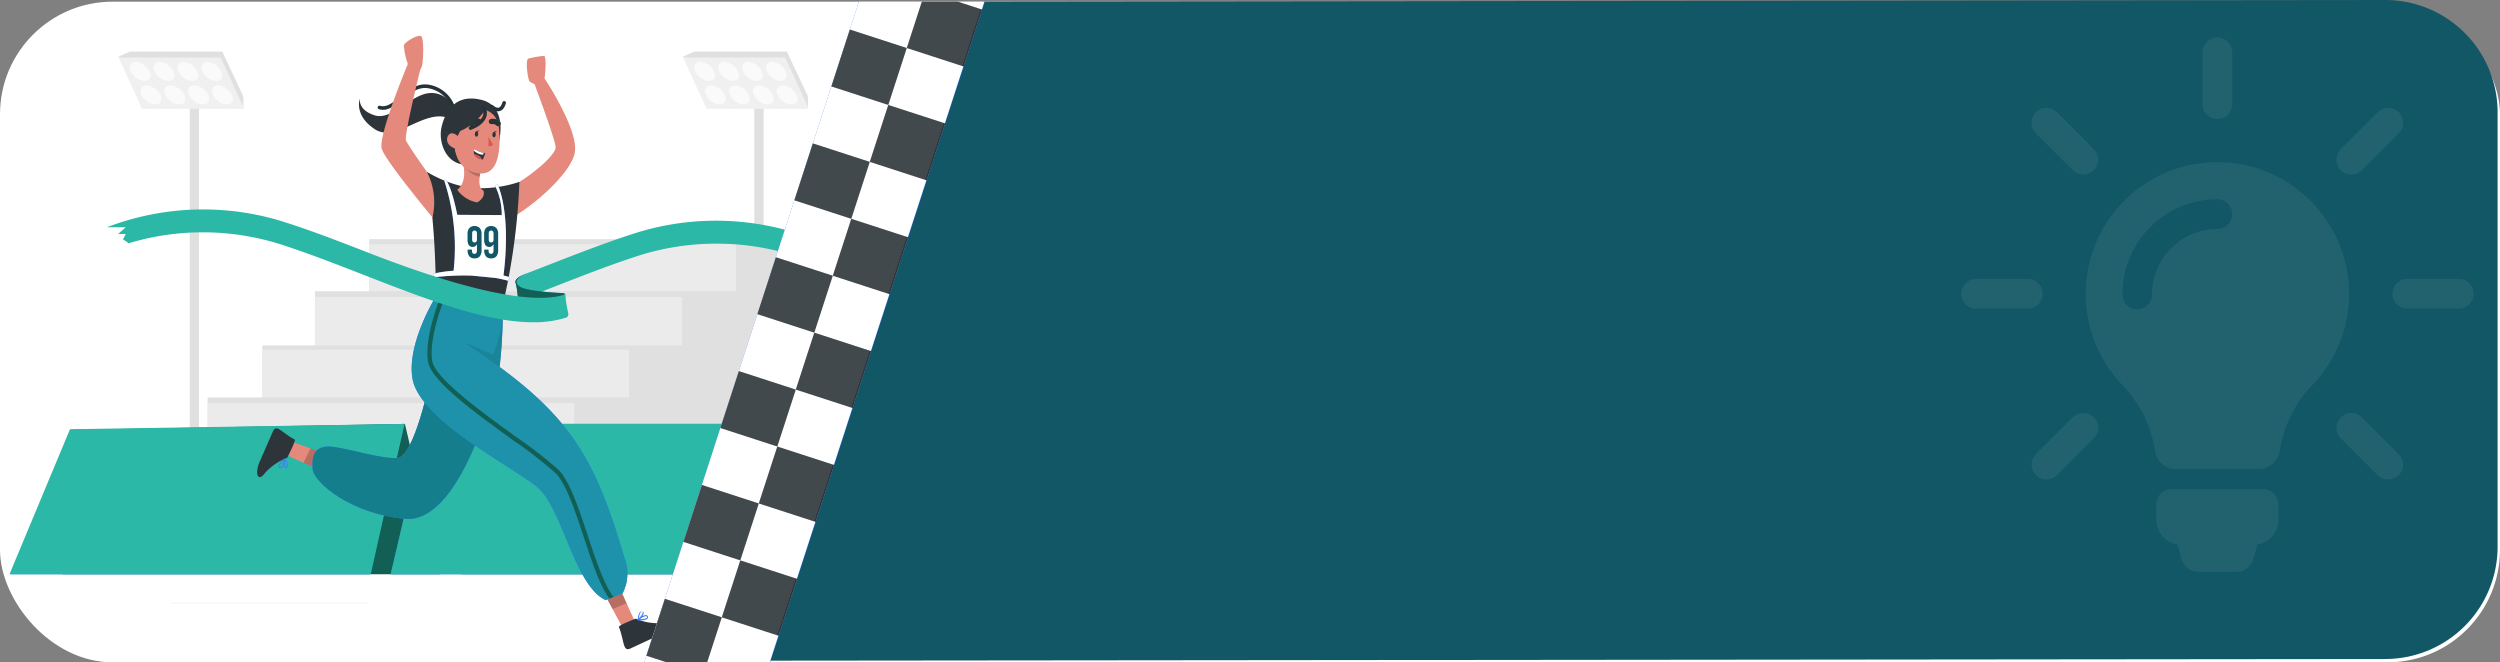
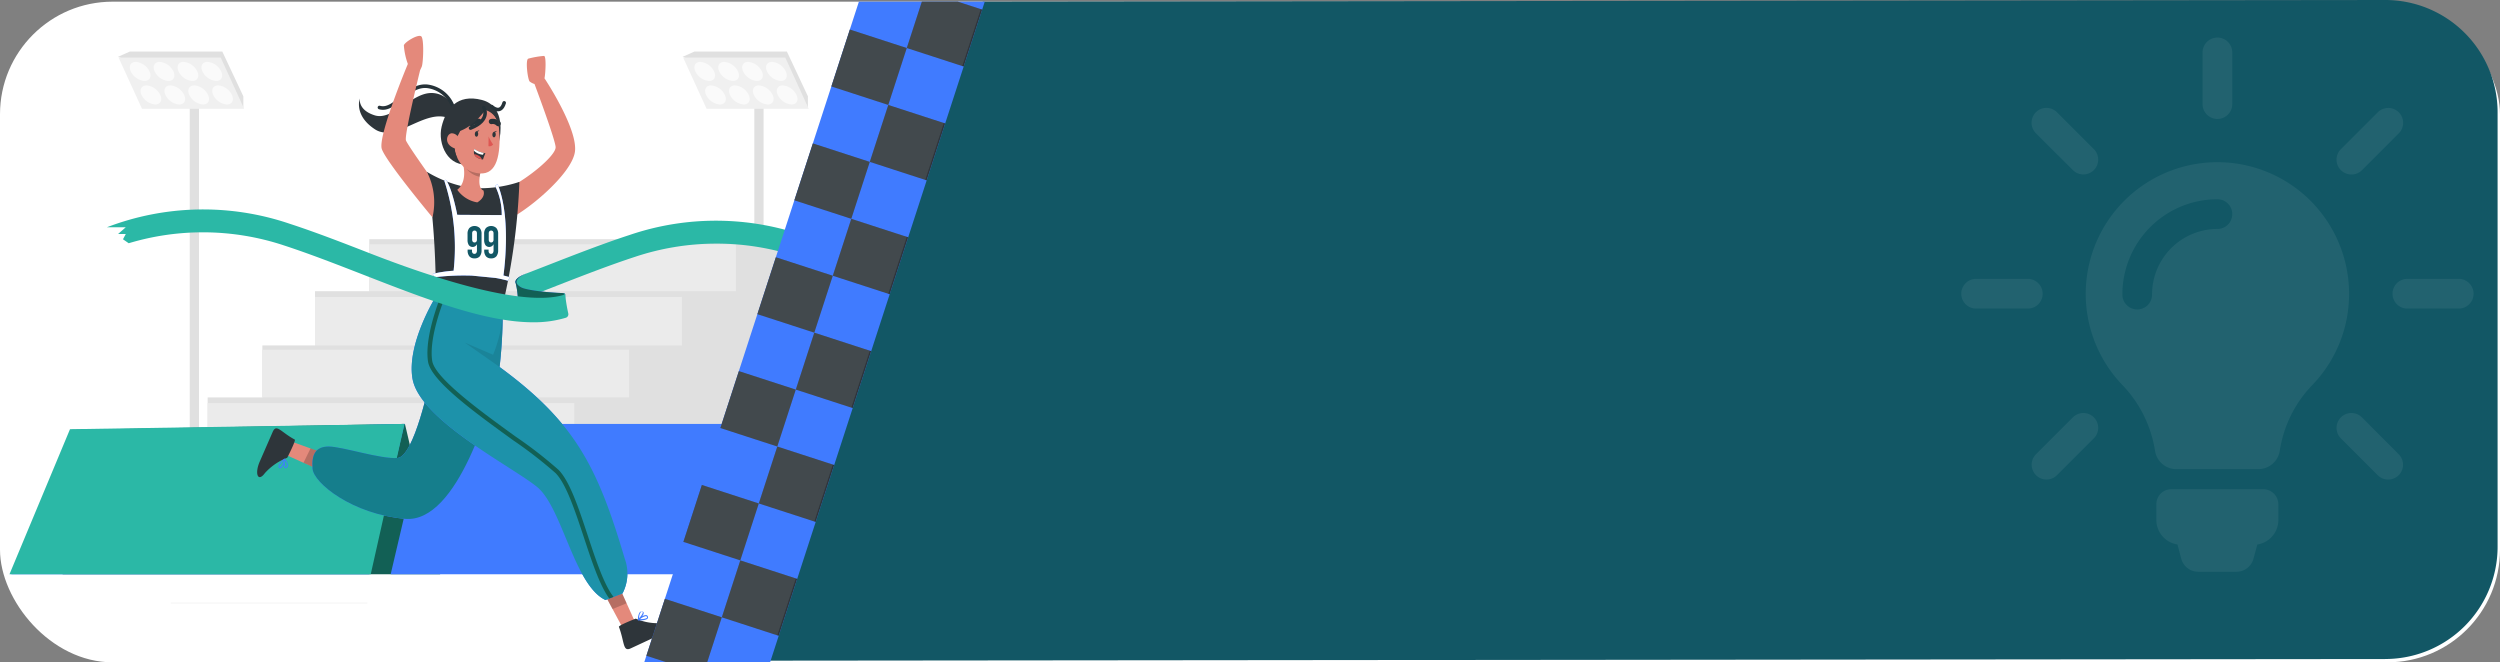
<svg xmlns="http://www.w3.org/2000/svg" width="333" height="88.222" viewBox="0 0 333 88.222">
  <rect x="0" y="0" width="333" height="88.222" fill="#808080" stroke="none" />
  <defs>
    <clipPath id="clip-path">
      <rect id="Rectangle_17532" data-name="Rectangle 17532" width="54.986" height="20.029" fill="none" />
    </clipPath>
    <clipPath id="clip-path-2">
      <rect id="Rectangle_17534" data-name="Rectangle 17534" width="53.565" height="20.029" fill="none" />
    </clipPath>
    <clipPath id="clip-path-5">
      <rect id="Rectangle_17611" data-name="Rectangle 17611" width="3.17" height="3.078" fill="none" />
    </clipPath>
    <clipPath id="clip-path-6">
      <rect id="Rectangle_17612" data-name="Rectangle 17612" width="24.935" height="20.245" fill="none" />
    </clipPath>
    <clipPath id="clip-path-7">
      <rect id="Rectangle_17613" data-name="Rectangle 17613" width="3.055" height="3.482" fill="none" />
    </clipPath>
    <clipPath id="clip-path-8">
      <rect id="Rectangle_17614" data-name="Rectangle 17614" width="28.702" height="40.403" fill="none" />
    </clipPath>
    <clipPath id="clip-path-9">
      <rect id="Rectangle_17615" data-name="Rectangle 17615" width="5.095" height="7.494" fill="none" />
    </clipPath>
    <clipPath id="clip-path-10">
      <rect id="Rectangle_17616" data-name="Rectangle 17616" width="2.545" height="2.051" fill="none" />
    </clipPath>
    <clipPath id="clip-path-11">
      <rect id="Rectangle_17617" data-name="Rectangle 17617" width="10.274" height="13.454" fill="none" />
    </clipPath>
    <clipPath id="clip-path-12">
      <rect id="Rectangle_17619" data-name="Rectangle 17619" width="6.621" height="5.261" fill="none" />
    </clipPath>
    <clipPath id="clip-path-13">
      <rect id="Rectangle_17620" data-name="Rectangle 17620" width="61.469" height="15.006" fill="none" />
    </clipPath>
    <clipPath id="clip-path-14">
      <rect id="Rectangle_17693" data-name="Rectangle 17693" width="333" height="88" rx="15" transform="translate(1 4.523)" fill="#fff" />
    </clipPath>
    <clipPath id="clip-path-15">
      <rect id="Rectangle_17685" data-name="Rectangle 17685" width="111.63" height="15.945" transform="translate(0 0)" fill="none" />
    </clipPath>
    <clipPath id="clip-path-16">
-       <rect id="Rectangle_17626" data-name="Rectangle 17626" width="111.63" height="15.947" transform="translate(0 0)" fill="none" />
-     </clipPath>
+       </clipPath>
    <clipPath id="clip-path-18">
      <rect id="Rectangle_17684" data-name="Rectangle 17684" width="111.63" height="15.894" transform="translate(0 0)" fill="none" />
    </clipPath>
    <clipPath id="clip-path-19">
      <rect id="Rectangle_17683" data-name="Rectangle 17683" width="111.63" height="15.748" transform="translate(0 0)" fill="none" />
    </clipPath>
  </defs>
  <g id="Group_8897" data-name="Group 8897" transform="translate(-21 -321.778)">
    <g id="Group_8890" data-name="Group 8890" transform="translate(20 317.477)">
      <g id="Group_8745" data-name="Group 8745">
        <rect id="Rectangle_17692" data-name="Rectangle 17692" width="333" height="88" rx="15" transform="translate(1 4.523)" fill="#fff" />
        <g id="Group_8889" data-name="Group 8889" transform="translate(1)">
          <g id="Group_8902" data-name="Group 8902">
            <rect id="Rectangle_17523" data-name="Rectangle 17523" width="26.188" height="0.075" transform="translate(22.754 84.584)" fill="#ebebeb" />
            <g id="Group_8796" data-name="Group 8796" transform="translate(-14 -13.831)">
              <g id="Group_8903" data-name="Group 8903">
                <path id="Path_13976" data-name="Path 13976" d="M375.306,83.743l1.573-.7H389.2l2.8,5.96v1.567Z" transform="translate(-270.385 -58.043)" fill="#e0e0e0" />
                <rect id="Rectangle_17524" data-name="Rectangle 17524" width="1.229" height="49.47" transform="translate(114.478 30.231)" fill="#e0e0e0" />
                <path id="Path_13977" data-name="Path 13977" d="M392.3,92.514H378.694l-3.123-6.829h13.605Z" transform="translate(-270.576 -59.887)" fill="#f0f0f0" />
                <path id="Path_13978" data-name="Path 13978" d="M383.558,88.875c.321.7.022,1.271-.667,1.271a2.248,2.248,0,0,1-1.829-1.271c-.321-.7-.022-1.271.667-1.271a2.247,2.247,0,0,1,1.829,1.271" transform="translate(-274.439 -61.228)" fill="#fafafa" />
                <path id="Path_13979" data-name="Path 13979" d="M394.938,88.875c.321.7.022,1.271-.667,1.271a2.247,2.247,0,0,1-1.829-1.271c-.321-.7-.022-1.271.667-1.271a2.247,2.247,0,0,1,1.829,1.271" transform="translate(-282.637 -61.228)" fill="#fafafa" />
                <path id="Path_13980" data-name="Path 13980" d="M406.318,88.875c.321.7.022,1.271-.667,1.271a2.248,2.248,0,0,1-1.829-1.271c-.321-.7-.022-1.271.667-1.271a2.247,2.247,0,0,1,1.829,1.271" transform="translate(-290.836 -61.228)" fill="#fafafa" />
                <path id="Path_13981" data-name="Path 13981" d="M417.7,88.875c.321.7.022,1.271-.667,1.271a2.247,2.247,0,0,1-1.829-1.271c-.321-.7-.022-1.271.667-1.271a2.247,2.247,0,0,1,1.829,1.271" transform="translate(-299.034 -61.228)" fill="#fafafa" />
                <path id="Path_13982" data-name="Path 13982" d="M388.681,99.278c.321.7.022,1.271-.667,1.271a2.247,2.247,0,0,1-1.829-1.271c-.321-.7-.022-1.271.667-1.271a2.247,2.247,0,0,1,1.829,1.271" transform="translate(-278.13 -68.499)" fill="#fafafa" />
                <path id="Path_13983" data-name="Path 13983" d="M400.061,99.278c.321.7.022,1.271-.667,1.271a2.247,2.247,0,0,1-1.829-1.271c-.321-.7-.022-1.271.667-1.271a2.247,2.247,0,0,1,1.829,1.271" transform="translate(-286.328 -68.499)" fill="#fafafa" />
                <path id="Path_13984" data-name="Path 13984" d="M411.442,99.278c.321.7.022,1.271-.667,1.271a2.247,2.247,0,0,1-1.829-1.271c-.321-.7-.022-1.271.667-1.271a2.247,2.247,0,0,1,1.829,1.271" transform="translate(-294.527 -68.499)" fill="#fafafa" />
                <path id="Path_13985" data-name="Path 13985" d="M422.821,99.278c.321.7.022,1.271-.667,1.271a2.247,2.247,0,0,1-1.829-1.271c-.321-.7-.022-1.271.667-1.271a2.247,2.247,0,0,1,1.829,1.271" transform="translate(-302.725 -68.499)" fill="#fafafa" />
                <path id="Path_13986" data-name="Path 13986" d="M106.306,83.743l1.573-.7H120.2l2.8,5.96v1.567Z" transform="translate(-76.587 -58.043)" fill="#e0e0e0" />
                <rect id="Rectangle_17525" data-name="Rectangle 17525" width="1.229" height="49.47" transform="translate(39.276 30.231)" fill="#e0e0e0" />
                <path id="Path_13987" data-name="Path 13987" d="M123.3,92.514H109.694l-3.123-6.829h13.605Z" transform="translate(-76.778 -59.887)" fill="#f0f0f0" />
                <path id="Path_13988" data-name="Path 13988" d="M114.558,88.875c.321.7.022,1.271-.667,1.271a2.247,2.247,0,0,1-1.829-1.271c-.321-.7-.022-1.271.667-1.271a2.247,2.247,0,0,1,1.829,1.271" transform="translate(-80.641 -61.228)" fill="#fafafa" />
                <path id="Path_13989" data-name="Path 13989" d="M125.939,88.875c.321.7.022,1.271-.667,1.271a2.247,2.247,0,0,1-1.829-1.271c-.321-.7-.022-1.271.667-1.271a2.247,2.247,0,0,1,1.829,1.271" transform="translate(-88.84 -61.228)" fill="#fafafa" />
                <path id="Path_13990" data-name="Path 13990" d="M137.318,88.875c.321.7.022,1.271-.667,1.271a2.247,2.247,0,0,1-1.829-1.271c-.321-.7-.022-1.271.667-1.271a2.247,2.247,0,0,1,1.829,1.271" transform="translate(-97.037 -61.228)" fill="#fafafa" />
                <path id="Path_13991" data-name="Path 13991" d="M148.7,88.875c.321.7.022,1.271-.667,1.271a2.247,2.247,0,0,1-1.829-1.271c-.321-.7-.022-1.271.667-1.271a2.247,2.247,0,0,1,1.829,1.271" transform="translate(-105.236 -61.228)" fill="#fafafa" />
                <path id="Path_13992" data-name="Path 13992" d="M119.681,99.278c.321.7.022,1.271-.667,1.271a2.247,2.247,0,0,1-1.829-1.271c-.321-.7-.022-1.271.667-1.271a2.247,2.247,0,0,1,1.829,1.271" transform="translate(-84.332 -68.499)" fill="#fafafa" />
                <path id="Path_13993" data-name="Path 13993" d="M131.061,99.278c.321.7.022,1.271-.667,1.271a2.247,2.247,0,0,1-1.829-1.271c-.321-.7-.022-1.271.667-1.271a2.247,2.247,0,0,1,1.829,1.271" transform="translate(-92.53 -68.499)" fill="#fafafa" />
                <path id="Path_13994" data-name="Path 13994" d="M142.441,99.278c.321.7.022,1.271-.667,1.271a2.248,2.248,0,0,1-1.829-1.271c-.321-.7-.022-1.271.667-1.271a2.247,2.247,0,0,1,1.829,1.271" transform="translate(-100.729 -68.499)" fill="#fafafa" />
                <path id="Path_13995" data-name="Path 13995" d="M153.822,99.278c.321.7.022,1.271-.667,1.271a2.247,2.247,0,0,1-1.829-1.271c-.321-.7-.022-1.271.667-1.271a2.247,2.247,0,0,1,1.829,1.271" transform="translate(-108.928 -68.499)" fill="#fafafa" />
                <path id="Path_13996" data-name="Path 13996" d="M227.482,166.051H170.545v6.925h-7.227V180.2h-7.012v6.925h-7.288v22.882h78.464Z" transform="translate(-107.359 -116.056)" fill="#e0e0e0" />
                <rect id="Rectangle_17526" data-name="Rectangle 17526" width="48.83" height="6.254" transform="translate(63.186 50.666)" fill="#ebebeb" />
                <rect id="Rectangle_17527" data-name="Rectangle 17527" width="48.872" height="6.457" transform="translate(55.959 57.689)" fill="#ebebeb" />
                <rect id="Rectangle_17528" data-name="Rectangle 17528" width="48.849" height="6.358" transform="translate(48.948 64.712)" fill="#ebebeb" />
                <rect id="Rectangle_17529" data-name="Rectangle 17529" width="48.83" height="6.254" transform="translate(41.66 71.823)" fill="#ebebeb" />
              </g>
            </g>
            <g id="Group_8803" data-name="Group 8803" transform="translate(-14 -17.831)">
              <g id="Group_8904" data-name="Group 8904">
                <g id="Group_8801" data-name="Group 8801" transform="translate(17.645 78.597)" style="isolation: isolate">
                  <g id="Group_8800" data-name="Group 8800">
                    <g id="Group_8799" data-name="Group 8799" clip-path="url(#clip-path)">
                      <path id="Path_13998" data-name="Path 13998" d="M118.1,281.077H67.812l1.112-19.237,44.482-.792Z" transform="translate(-63.115 -261.048)" fill="#126055" />
                    </g>
                  </g>
                </g>
              </g>
            </g>
            <path id="Path_13999" data-name="Path 13999" d="M101.091,261.048l-44.6,1.146-7.765,18.883h47.67Z" transform="translate(-47.216 -200.282)" fill="#407bff" />
            <g id="Group_8811" data-name="Group 8811" transform="translate(-14 -17.831)">
              <g id="Group_8905" data-name="Group 8905">
                <g id="Group_8806" data-name="Group 8806" transform="translate(14.31 78.597)" style="isolation: isolate">
                  <g id="Group_8805" data-name="Group 8805">
                    <g id="Group_8804" data-name="Group 8804" clip-path="url(#clip-path-2)">
                      <path id="Path_14000" data-name="Path 14000" d="M98.713,261.048l-44.552.705L46.1,281.076H94.22Z" transform="translate(-45.148 -261.048)" fill="#2bb8a6" />
                    </g>
                  </g>
                </g>
                <g id="Group_8809" data-name="Group 8809" transform="translate(70.795 78.597)" style="isolation: isolate">
                  <g id="Group_8808" data-name="Group 8808">
                    <g id="Group_8807" data-name="Group 8807" clip-path="url(#clip-path)">
-                       <path id="Path_14001" data-name="Path 14001" d="M308.221,281.077h-50.29l-4.7-20.029h50.29Z" transform="translate(-253.235 -261.048)" fill="#126055" />
-                     </g>
+                       </g>
                  </g>
                </g>
              </g>
            </g>
            <path id="Path_14002" data-name="Path 14002" d="M291.211,261.048h-50.29l-4.7,20.029h50.29Z" transform="translate(-184.185 -200.282)" fill="#407bff" />
            <g id="Group_8816" data-name="Group 8816" transform="translate(-14 -17.831)">
              <g id="Group_8906" data-name="Group 8906">
                <g id="Group_8814" data-name="Group 8814" transform="translate(66.039 78.597)" style="isolation: isolate">
                  <g id="Group_8813" data-name="Group 8813">
                    <g id="Group_8812" data-name="Group 8812" clip-path="url(#clip-path)">
-                       <path id="Path_14003" data-name="Path 14003" d="M291.211,261.048h-50.29l-4.7,20.029h50.29Z" transform="translate(-236.224 -261.048)" fill="#2bb8a6" />
-                     </g>
+                       </g>
                  </g>
                </g>
              </g>
            </g>
            <g id="Group_8865" data-name="Group 8865" transform="translate(-14 -17.831)">
              <g id="Group_8901" data-name="Group 8901">
                <path id="Path_14006" data-name="Path 14006" d="M233.648,116.585a3.128,3.128,0,0,0-3.22-1.913c-2.516.25-4.939,3.663-7.222,2.961s-2-2.249-2-2.249-.839,2.227,2,4.095,6.7-2.849,9.921-1.444Z" transform="translate(-159.279 -80.134)" fill="#2e353a" />
                <path id="Path_14007" data-name="Path 14007" d="M240.7,114.478a4.2,4.2,0,0,0-3.5-2.829c-2.691-.226-4.263,3.437-6.325,2.829" transform="translate(-166.331 -78.027)" fill="none" stroke="#263238" stroke-linecap="round" stroke-linejoin="round" stroke-width="0.48" />
                <path id="Path_14008" data-name="Path 14008" d="M267.912,122.383s.956-4.252-2.358-5.11-4.805,1.234-5.364,3.55.851,5.538,3.85,5.006,3.751-2.438,3.871-3.446" transform="translate(-187.365 -81.827)" fill="#2e353a" />
                <path id="Path_14009" data-name="Path 14009" d="M288.639,115.829c2.724-1.365,6.3-4.351,6.235-5.439s-2.813-8.4-2.813-8.4a2.068,2.068,0,0,1-.631-.323c-.27-.218-.607-2.908-.2-3.054a11.433,11.433,0,0,1,2.093-.364c.337,0,.2,2.4.067,2.981,0,0,4.357,6.539,4.069,9.668s-7.04,8.572-9.4,9.341.585-4.41.585-4.41" transform="translate(-206.865 -68.668)" fill="#e4897b" />
                <path id="Path_14010" data-name="Path 14010" d="M186.8,270.838l.772-1.769,2.415.868,2.214.8-.6,2.261-2.542-1.142Z" transform="translate(-134.582 -188.057)" fill="#e4897b" />
                <path id="Path_14011" data-name="Path 14011" d="M177.621,264.516c.179.1-1.009,2.421-1.009,2.421a7.677,7.677,0,0,0-2.974,2.043c-.938,1.274-1.387.07-.688-1.531l1.728-3.96c.5-1.137,1.086.029,2.943,1.027" transform="translate(-124.355 -183.83)" fill="#2e353a" />
                <path id="Path_14012" data-name="Path 14012" d="M183.027,277.67a.233.233,0,0,1-.049-.005.242.242,0,0,1-.212-.178c-.078-.333.615-.966.755-1.089a.063.063,0,0,1,.027-.014h0s.008,0,.013,0a.076.076,0,0,1,.038.013h0s0,0,0,0h0l0,0h0a1.566,1.566,0,0,1,.434.873.417.417,0,0,1-.143.306c-.1.085-.181.106-.256.063-.114-.066-.157-.3-.168-.54a1.1,1.1,0,0,1-.289.51.261.261,0,0,1-.157.057m.435-1.034c-.293.283-.607.661-.57.817,0,.014.013.055.111.076a.132.132,0,0,0,.108-.029,1.8,1.8,0,0,0,.352-.863m.15-.021c-.03.419-.006.849.091.906.03.018.083-.023.112-.048a.277.277,0,0,0,.1-.2,1.2,1.2,0,0,0-.3-.654" transform="translate(-131.667 -193.169)" fill="#407bff" />
                <g id="Group_8845" data-name="Group 8845" transform="translate(54.432 81.856)" opacity="0.2" style="isolation: isolate">
                  <g id="Group_8844" data-name="Group 8844">
                    <g id="Group_8843" data-name="Group 8843" clip-path="url(#clip-path-5)">
                      <path id="Path_14013" data-name="Path 14013" d="M194.7,273.79l.934-1.916,2.236.811-.588,2.267Z" transform="translate(-194.704 -271.874)" />
                    </g>
                  </g>
                </g>
                <path id="Path_14014" data-name="Path 14014" d="M223.861,235.868c-1.012,4.721-5.537,20.832-12.57,20.228s-12.2-4.774-12.345-6.678.4-2.95,2.159-2.954,6.907,1.7,9.153,1.524,4.342-10.438,4.342-10.438Z" transform="translate(-143.313 -164.853)" fill="#407bff" />
                <g id="Group_8848" data-name="Group 8848" transform="translate(55.612 71.015)" style="isolation: isolate">
                  <g id="Group_8847" data-name="Group 8847">
                    <g id="Group_8846" data-name="Group 8846" clip-path="url(#clip-path-6)">
                      <path id="Path_14015" data-name="Path 14015" d="M223.861,235.868c-1.012,4.721-5.537,20.832-12.57,20.228s-12.2-4.774-12.345-6.678.4-2.95,2.159-2.954,6.907,1.7,9.153,1.524,4.342-10.438,4.342-10.438Z" transform="translate(-198.925 -235.868)" fill="#157e8c" />
                    </g>
                  </g>
                </g>
                <path id="Path_14016" data-name="Path 14016" d="M341.771,336.388l-1.666.776-1.276-2.372-1.168-2.178,1.839-1.267,1.2,2.668Z" transform="translate(-243.263 -231.585)" fill="#e4897b" />
                <path id="Path_14017" data-name="Path 14017" d="M344.957,348.294c-.075-.2,2.244-1.1,2.244-1.1a7.267,7.267,0,0,0,3.485.589c1.486-.286,1.082.937-.425,1.639l-3.729,1.736c-1.071.5-.8-.8-1.575-2.868" transform="translate(-248.519 -242.663)" fill="#2e353a" />
                <path id="Path_14018" data-name="Path 14018" d="M354.247,345.2a1.5,1.5,0,0,0-.169.026h-.038a.2.2,0,0,1-.058-.034v-.022a.028.028,0,0,0-.006-.02s.006-.011.006-.016h0c0-.009.013-.019.013-.029a1.661,1.661,0,0,1,.221-.963.365.365,0,0,1,.3-.127c.124,0,.2.05.233.135.044.131-.064.334-.2.524a.948.948,0,0,1,.531-.176.258.258,0,0,1,.187.108.3.3,0,0,1,.049.3c-.119.248-.739.3-1.065.3m.784-.567a1.708,1.708,0,0,0-.763.4c.393,0,.861-.062.929-.206.006-.013.024-.051-.037-.135a.135.135,0,0,0-.1-.055l-.03,0m-.525-.611c-.074,0-.135.092-.186.149a1.327,1.327,0,0,0-.177.735c.279-.292.526-.68.488-.792a.172.172,0,0,0-.113-.092Z" transform="translate(-255.017 -240.437)" fill="#407bff" />
                <g id="Group_8851" data-name="Group 8851" transform="translate(94.406 99.775)" opacity="0.2" style="isolation: isolate">
                  <g id="Group_8850" data-name="Group 8850">
                    <g id="Group_8849" data-name="Group 8849" clip-path="url(#clip-path-7)">
                      <path id="Path_14019" data-name="Path 14019" d="M340.75,334.1l-1.878.77-1.178-2.2,1.834-1.28Z" transform="translate(-337.695 -331.388)" />
                    </g>
                  </g>
                </g>
                <path id="Path_14020" data-name="Path 14020" d="M249.431,204.77s-3.9,6.256-3.1,10.916c.942,5.5,13.25,11.694,16.6,14.431s4.927,13.073,9.1,15.056l2.274-.878a5.739,5.739,0,0,0,.292-4.65c-3.631-12.285-6.636-18.156-16.666-25.512a62.225,62.225,0,0,0,.383-8.972Z" transform="translate(-177.386 -143.118)" fill="#407bff" />
                <g id="Group_8854" data-name="Group 8854" transform="translate(68.833 61.652)" style="isolation: isolate">
                  <g id="Group_8853" data-name="Group 8853">
                    <g id="Group_8852" data-name="Group 8852" clip-path="url(#clip-path-8)">
                      <path id="Path_14021" data-name="Path 14021" d="M249.431,204.77s-3.9,6.256-3.1,10.916c.942,5.5,13.25,11.694,16.6,14.431s4.927,13.073,9.1,15.056l2.274-.878a5.739,5.739,0,0,0,.292-4.65c-3.631-12.285-6.636-18.156-16.666-25.512a62.225,62.225,0,0,0,.383-8.972Z" transform="translate(-246.219 -204.77)" fill="#1d92aa" />
                    </g>
                  </g>
                </g>
                <path id="Path_14022" data-name="Path 14022" d="M278.512,244.82l-.559.217c-1.269-1.74-2.306-4.878-3.394-8.171-1.155-3.49-2.348-7.1-3.754-8.53a57.1,57.1,0,0,0-5.661-4.384c-5.13-3.712-10.948-7.918-11.336-10.484-.411-2.728.883-6.612,1.658-8.611l.6.027c-.735,1.876-2.105,5.844-1.7,8.488.349,2.306,6.559,6.8,11.093,10.08a57.033,57.033,0,0,1,5.737,4.447c1.5,1.532,2.664,5.043,3.894,8.764,1.062,3.213,2.158,6.527,3.427,8.156" transform="translate(-182.796 -143.179)" fill="#126055" />
                <g id="Group_8857" data-name="Group 8857" transform="translate(75.901 63.521)" opacity="0.1" style="isolation: isolate">
                  <g id="Group_8856" data-name="Group 8856">
                    <g id="Group_8855" data-name="Group 8855" clip-path="url(#clip-path-9)">
                      <path id="Path_14023" data-name="Path 14023" d="M276.146,218.472s-2.06-1.451-4.646-3.258l3.777,1.629a17.714,17.714,0,0,0,1.317-5.865c.034,3.146-.447,7.494-.447,7.494" transform="translate(-271.5 -210.978)" />
                    </g>
                  </g>
                </g>
                <path id="Path_14024" data-name="Path 14024" d="M254.676,166.173l8.951.987a85.559,85.559,0,0,0,2.188-16.281,16.509,16.509,0,0,1-6.508.8,16.257,16.257,0,0,1-5.807-2.133,110.806,110.806,0,0,1,1.176,16.627" transform="translate(-182.631 -104.521)" fill="#2e353a" />
                <path id="Path_14025" data-name="Path 14025" d="M270.6,150.361a4.087,4.087,0,0,1-2.663-1.682c1.54-1.207.685-3.784.685-3.784l2.545.882a8.849,8.849,0,0,0-.242,1.168c-.222,1.7.492,1.816.492,1.816.348.986-.816,1.6-.816,1.6" transform="translate(-193.029 -101.27)" fill="#e4897b" />
                <g id="Group_8860" data-name="Group 8860" transform="translate(75.589 43.625)" opacity="0.2" style="isolation: isolate">
                  <g id="Group_8859" data-name="Group 8859">
                    <g id="Group_8858" data-name="Group 8858" clip-path="url(#clip-path-10)">
                      <path id="Path_14026" data-name="Path 14026" d="M272.928,145.777a8.851,8.851,0,0,0-.242,1.168,3.024,3.024,0,0,1-2.3-2.05Z" transform="translate(-270.383 -144.895)" />
                    </g>
                  </g>
                </g>
                <path id="Path_14027" data-name="Path 14027" d="M269.361,121.076c2.282.178,2.928,1.551,2.925,4.1,0,3.181-.806,5.379-3.614,4.481-3.813-1.22-3.1-8.872.689-8.577" transform="translate(-191.738 -84.616)" fill="#e4897b" />
                <path id="Path_14028" data-name="Path 14028" d="M282.814,133.863a5.312,5.312,0,0,0,.6,1.071.61.61,0,0,1-.62.231Z" transform="translate(-203.732 -93.559)" fill="#de5753" />
                <path id="Path_14029" data-name="Path 14029" d="M276.76,131.956c-.009.2-.118.361-.243.354s-.219-.176-.21-.378.118-.361.243-.354.219.176.21.378" transform="translate(-199.062 -91.962)" fill="#2e353a" />
                <path id="Path_14030" data-name="Path 14030" d="M276.99,131.251l.416-.151s-.22.359-.416.151" transform="translate(-199.554 -91.628)" fill="#2e353a" />
                <path id="Path_14031" data-name="Path 14031" d="M285.117,132.224c-.009.2-.118.361-.243.354s-.219-.176-.21-.378.118-.361.243-.354.219.176.21.378" transform="translate(-205.082 -92.15)" fill="#2e353a" />
                <path id="Path_14032" data-name="Path 14032" d="M285.346,131.52l.416-.151s-.22.359-.416.151" transform="translate(-205.574 -91.816)" fill="#2e353a" />
                <path id="Path_14033" data-name="Path 14033" d="M275.641,127.141a1.127,1.127,0,0,0-1.015.294" transform="translate(-197.851 -88.846)" fill="none" stroke="#263238" stroke-linecap="round" stroke-linejoin="round" stroke-width="0.696" />
                <path id="Path_14034" data-name="Path 14034" d="M284.213,127.23a1.009,1.009,0,0,1,.9.273" transform="translate(-204.758 -88.909)" fill="none" stroke="#263238" stroke-linecap="round" stroke-linejoin="round" stroke-width="0.696" />
                <path id="Path_14035" data-name="Path 14035" d="M277.4,139.972a6.506,6.506,0,0,0-.323.833c-.049-.008-.1-.016-.146-.026-.659-.124-.927-.416-1.024-.7a1,1,0,0,1-.037-.438.959.959,0,0,1,.059-.244,3.027,3.027,0,0,0,1.247.532c.137.033.224.046.224.046" transform="translate(-198.74 -97.425)" fill="#2e353a" />
                <path id="Path_14036" data-name="Path 14036" d="M277.2,139.926l-.1.243a1.926,1.926,0,0,1-1.2-.531.952.952,0,0,1,.059-.244,3.026,3.026,0,0,0,1.247.532" transform="translate(-198.765 -97.425)" fill="#fff" />
                <path id="Path_14037" data-name="Path 14037" d="M277.048,142.361c-.659-.124-.927-.416-1.024-.7a2.066,2.066,0,0,1,.707.294.86.86,0,0,1,.317.409" transform="translate(-198.858 -99.008)" fill="#de5753" />
                <path id="Path_14038" data-name="Path 14038" d="M265.157,122.691a7.738,7.738,0,0,0,1.146-3.507s4.656-1.637,4.547,3.323c0,0,.737-4.355-3.179-4.758s-4.315,5.778-2.413,7.778a3.252,3.252,0,0,1-.1-2.835" transform="translate(-190.307 -82.283)" fill="#2e353a" />
                <path id="Path_14039" data-name="Path 14039" d="M264.724,133.543a1.048,1.048,0,0,0-1.011-1.069c-.713.028-1.155,1.565.579,2.078.249.074.409-.181.432-1.009" transform="translate(-189.536 -92.588)" fill="#e4897b" />
                <path id="Path_14040" data-name="Path 14040" d="M237.873,107.488a8.912,8.912,0,0,1,.736,6.06s-6.188-7.417-6.747-9.109,3.469-11.327,3.469-11.327a9.2,9.2,0,0,1-.533-2.484c.14-.452,1.887-1.505,2.306-1.2s.28,3.613.07,4.065l-.21.452s-2.154,8.725-1.881,9.368,2.789,4.18,2.789,4.18" transform="translate(-167.005 -62.462)" fill="#e4897b" />
                <path id="Path_14041" data-name="Path 14041" d="M267.432,119.779s-2.449,3.95-5.7,3.317c0,0-.159-2.991,2.016-3.648a4.62,4.62,0,0,1,3.683.33" transform="translate(-188.561 -83.327)" fill="#2e353a" />
                <path id="Path_14042" data-name="Path 14042" d="M276.032,121.068s1.02,1.65-1.759,2.741" transform="translate(-197.597 -84.617)" fill="none" stroke="#263238" stroke-linecap="round" stroke-linejoin="round" stroke-width="0.48" />
                <path id="Path_14043" data-name="Path 14043" d="M284.369,119.5s1.17,1.158,1.656-.5" transform="translate(-204.87 -83.169)" fill="none" stroke="#263238" stroke-linecap="round" stroke-linejoin="round" stroke-width="0.48" />
                <path id="Path_14044" data-name="Path 14044" d="M266.271,166.48l.253-.464s-.312-.1-.854-.235c.227-1.683.93-8.052-.785-12.184l-.318.263a8.484,8.484,0,0,1,.874,3.876l-5.924-.038s-.68-3.575-1.522-4.673l-.212.107a28.5,28.5,0,0,1,1.248,12.016,16.047,16.047,0,0,0-2.78.416l.226.452a32.211,32.211,0,0,1,5.022-.216l3.113.306a15.805,15.805,0,0,1,1.66.374" transform="translate(-184.612 -106.953)" fill="#407bff" />
                <g id="Group_8863" data-name="Group 8863" transform="translate(71.638 46.074)" style="isolation: isolate">
                  <g id="Group_8862" data-name="Group 8862">
                    <g id="Group_8861" data-name="Group 8861" clip-path="url(#clip-path-11)">
                      <path id="Path_14045" data-name="Path 14045" d="M266.271,166.48l.253-.464s-.312-.1-.854-.235c.227-1.683.93-8.052-.785-12.184l-.318.263a8.484,8.484,0,0,1,.874,3.876l-5.924-.038s-.68-3.575-1.522-4.673l-.212.107a28.5,28.5,0,0,1,1.248,12.016,16.047,16.047,0,0,0-2.78.416l.226.452a32.211,32.211,0,0,1,5.022-.216l3.113.306a15.805,15.805,0,0,1,1.66.374" transform="translate(-256.25 -153.026)" fill="#fff" />
                    </g>
                  </g>
                </g>
                <path id="Path_14046" data-name="Path 14046" d="M274.7,176.706a1.261,1.261,0,0,1-.229.816.864.864,0,0,1-.71.28.848.848,0,0,1-.685-.274,1.184,1.184,0,0,1-.232-.786v-.108h.582v.15a.471.471,0,0,0,.087.322.3.3,0,0,0,.232.093.308.308,0,0,0,.252-.108.675.675,0,0,0,.089-.409v-.771a.636.636,0,0,1-1.082.126,1.256,1.256,0,0,1-.171-.717v-.771a1.156,1.156,0,0,1,.24-.786,1.014,1.014,0,0,1,1.387,0,1.156,1.156,0,0,1,.24.786Zm-.934-1.024a.3.3,0,0,0,.232-.094.47.47,0,0,0,.087-.322v-.759a.459.459,0,0,0-.087-.319.343.343,0,0,0-.464,0,.459.459,0,0,0-.087.319v.759a.469.469,0,0,0,.087.322.3.3,0,0,0,.232.094" transform="translate(-196.557 -121.255)" fill="#125765" />
                <path id="Path_14047" data-name="Path 14047" d="M282.617,176.706a1.261,1.261,0,0,1-.229.816.864.864,0,0,1-.71.28.848.848,0,0,1-.685-.274,1.184,1.184,0,0,1-.232-.786v-.108h.582v.15a.471.471,0,0,0,.087.322.3.3,0,0,0,.232.093.308.308,0,0,0,.252-.108.674.674,0,0,0,.09-.409v-.771a.636.636,0,0,1-1.082.126,1.257,1.257,0,0,1-.171-.717v-.771a1.156,1.156,0,0,1,.24-.786,1.014,1.014,0,0,1,1.387,0,1.156,1.156,0,0,1,.24.786Zm-.934-1.024a.3.3,0,0,0,.232-.094.469.469,0,0,0,.087-.322v-.759a.459.459,0,0,0-.087-.319.343.343,0,0,0-.464,0,.459.459,0,0,0-.087.319v.759a.469.469,0,0,0,.087.322.3.3,0,0,0,.232.094" transform="translate(-202.263 -121.255)" fill="#125765" />
              </g>
            </g>
            <g id="Group_8873" data-name="Group 8873" transform="translate(-14 -17.831)">
              <g id="Group_8907" data-name="Group 8907">
                <path id="Path_14048" data-name="Path 14048" d="M335.17,173.594a35.718,35.718,0,0,0-24.292-.479c-3.483,1.135-7.173,2.571-10.74,3.962q-1.448.564-2.9,1.126c-.542.209-1.5.615-1.581,1.194l.877,2.27c1.8-.674,2.709-1.04,4.557-1.76,3.534-1.376,7.19-2.8,10.6-3.911a34.29,34.29,0,0,1,20.62-.271l.763-.527-.372-.7h1.026l-1.026-.9h2.469Z" transform="translate(-213.001 -119.689)" fill="#2bb8a6" />
                <path id="Path_14049" data-name="Path 14049" d="M295.981,198.514s4.729.235,6.243,1.154l.047-2.47s-.022-.151-.452-.161c-1.46-.032-4.659-.34-5.414-.763-1.717-.963.781-1.868.781-1.868s-1.578.532-1.535,1.176a10.421,10.421,0,0,1,.33,2.931" transform="translate(-212.998 -135.875)" fill="#407bff" />
                <g id="Group_8868" data-name="Group 8868" transform="translate(82.653 58.532)" style="isolation: isolate">
                  <g id="Group_8867" data-name="Group 8867">
                    <g id="Group_8866" data-name="Group 8866" clip-path="url(#clip-path-12)">
                      <path id="Path_14050" data-name="Path 14050" d="M295.981,198.514s4.729.235,6.243,1.154l.047-2.47s-.022-.151-.452-.161c-1.46-.032-4.659-.34-5.414-.763-1.717-.963.781-1.868.781-1.868s-1.578.532-1.535,1.176a10.421,10.421,0,0,1,.33,2.931" transform="translate(-295.651 -194.407)" fill="#126055" />
                    </g>
                  </g>
                </g>
                <g id="Group_8871" data-name="Group 8871" transform="translate(28.236 50.054)" style="isolation: isolate">
                  <g id="Group_8870" data-name="Group 8870">
                    <g id="Group_8869" data-name="Group 8869" clip-path="url(#clip-path-13)">
                      <path id="Path_14051" data-name="Path 14051" d="M162.458,180.077a.486.486,0,0,1-.308.569,14.681,14.681,0,0,1-4.38.608c-6.352,0-14.316-3.1-22.642-6.347-3.534-1.376-7.19-2.8-10.6-3.911a34.288,34.288,0,0,0-20.62-.271l-.763-.527.372-.7H102.49l1.026-.9H101v0a35.8,35.8,0,0,1,24.316-.479c3.483,1.135,7.185,2.572,10.752,3.962,9.673,3.77,20.479,7,25.608,5.573.328-.092.3-.186.212-.237a.369.369,0,0,0-.136-.042c.248.015.294.12.3.216a21.119,21.119,0,0,0,.409,2.491" transform="translate(-101 -166.248)" fill="#2bb8a6" />
                    </g>
                  </g>
                </g>
              </g>
            </g>
          </g>
        </g>
        <path id="Path_13973" data-name="Path 13973" d="M-122.1,0,64.718-.222A14.962,14.962,0,0,1,79.68,14.741V72.595A14.962,14.962,0,0,1,64.718,87.557l-215.6.221Z" transform="translate(254 4.523)" fill="#125765" />
        <g id="Mask_Group_9" data-name="Mask Group 9" clip-path="url(#clip-path-14)">
          <g id="Group_8909" data-name="Group 8909">
            <g id="Group_8908" data-name="Group 8908" transform="translate(0 4.523)">
              <g id="Group_8886" data-name="Group 8886" transform="matrix(0.309, -0.951, 0.951, 0.309, 84.633, 94.705)">
                <g id="Group_8885" data-name="Group 8885" transform="translate(0)" clip-path="url(#clip-path-15)">
                  <rect id="Rectangle_17623" data-name="Rectangle 17623" width="111.63" height="15.948" transform="translate(0 0)" fill="#407bff" />
                  <g id="Group_8879" data-name="Group 8879" transform="translate(0 0)">
                    <g id="Group_8878" data-name="Group 8878" clip-path="url(#clip-path-16)">
                      <g id="Group_8877" data-name="Group 8877" transform="translate(0 0)" style="isolation: isolate">
                        <g id="Group_8876" data-name="Group 8876" transform="translate(0)">
                          <g id="Group_8875" data-name="Group 8875" clip-path="url(#clip-path-16)">
                            <rect id="Rectangle_17624" data-name="Rectangle 17624" width="111.63" height="15.894" transform="translate(0 0)" fill="#fff" />
                          </g>
                        </g>
                      </g>
                    </g>
                  </g>
                  <rect id="Rectangle_17628" data-name="Rectangle 17628" width="7.973" height="7.973" transform="translate(0 7.974)" fill="#2e353a" />
                  <rect id="Rectangle_17631" data-name="Rectangle 17631" width="7.974" height="7.973" transform="translate(7.973 0.001)" fill="#2e353a" />
                  <rect id="Rectangle_17632" data-name="Rectangle 17632" width="7.974" height="7.974" transform="translate(15.947 7.973)" fill="#2e353a" />
                  <rect id="Rectangle_17635" data-name="Rectangle 17635" width="7.973" height="7.973" transform="translate(23.921 0.001)" fill="#2e353a" />
                  <rect id="Rectangle_17636" data-name="Rectangle 17636" width="7.974" height="7.974" transform="translate(31.894 7.973)" fill="#2e353a" />
                  <rect id="Rectangle_17639" data-name="Rectangle 17639" width="7.974" height="7.973" transform="translate(39.868 0.001)" fill="#2e353a" />
                  <rect id="Rectangle_17640" data-name="Rectangle 17640" width="7.974" height="7.974" transform="translate(47.842 7.973)" fill="#2e353a" />
                  <rect id="Rectangle_17643" data-name="Rectangle 17643" width="7.974" height="7.973" transform="translate(55.815 0.001)" fill="#2e353a" />
                  <rect id="Rectangle_17644" data-name="Rectangle 17644" width="7.974" height="7.974" transform="translate(63.788 7.973)" fill="#2e353a" />
                  <rect id="Rectangle_17647" data-name="Rectangle 17647" width="7.973" height="7.973" transform="translate(71.762 0.001)" fill="#2e353a" />
                  <rect id="Rectangle_17648" data-name="Rectangle 17648" width="7.974" height="7.974" transform="translate(79.736 7.973)" fill="#2e353a" />
                  <rect id="Rectangle_17651" data-name="Rectangle 17651" width="7.973" height="7.973" transform="translate(87.71 0.001)" fill="#2e353a" />
                  <rect id="Rectangle_17652" data-name="Rectangle 17652" width="7.974" height="7.974" transform="translate(95.683 7.973)" fill="#2e353a" />
                  <rect id="Rectangle_17654" data-name="Rectangle 17654" width="7.974" height="7.973" transform="translate(103.656 0.001)" fill="#2e353a" />
                  <g id="Group_8884" data-name="Group 8884" transform="translate(0 0)">
                    <g id="Group_8883" data-name="Group 8883" clip-path="url(#clip-path-18)">
                      <g id="Group_8882" data-name="Group 8882" transform="translate(0 0)" opacity="0.1" style="isolation: isolate">
                        <g id="Group_8881" data-name="Group 8881" transform="translate(0)">
                          <g id="Group_8880" data-name="Group 8880" clip-path="url(#clip-path-19)">
                            <rect id="Rectangle_17656" data-name="Rectangle 17656" width="7.974" height="7.974" transform="translate(0 7.973)" fill="#fff" />
                            <rect id="Rectangle_17659" data-name="Rectangle 17659" width="7.974" height="7.974" transform="translate(7.974 0)" fill="#fff" />
                            <rect id="Rectangle_17660" data-name="Rectangle 17660" width="7.974" height="7.974" transform="translate(15.947 7.973)" fill="#fff" />
                            <rect id="Rectangle_17663" data-name="Rectangle 17663" width="7.974" height="7.974" transform="translate(23.921 0)" fill="#fff" />
                            <rect id="Rectangle_17664" data-name="Rectangle 17664" width="7.974" height="7.974" transform="translate(31.894 7.973)" fill="#fff" />
                            <rect id="Rectangle_17667" data-name="Rectangle 17667" width="7.974" height="7.974" transform="translate(39.868 0)" fill="#fff" />
                            <rect id="Rectangle_17668" data-name="Rectangle 17668" width="7.974" height="7.974" transform="translate(47.842 7.973)" fill="#fff" />
                            <rect id="Rectangle_17671" data-name="Rectangle 17671" width="7.974" height="7.974" transform="translate(55.815 0)" fill="#fff" />
                            <rect id="Rectangle_17672" data-name="Rectangle 17672" width="7.974" height="7.974" transform="translate(63.788 7.973)" fill="#fff" />
                            <rect id="Rectangle_17675" data-name="Rectangle 17675" width="7.974" height="7.974" transform="translate(71.762 0)" fill="#fff" />
                            <rect id="Rectangle_17676" data-name="Rectangle 17676" width="7.974" height="7.974" transform="translate(79.736 7.973)" fill="#fff" />
                            <rect id="Rectangle_17679" data-name="Rectangle 17679" width="7.974" height="7.974" transform="translate(87.71 0)" fill="#fff" />
                            <rect id="Rectangle_17680" data-name="Rectangle 17680" width="7.974" height="7.974" transform="translate(95.683 7.973)" fill="#fff" />
                            <rect id="Rectangle_17682" data-name="Rectangle 17682" width="7.974" height="7.974" transform="translate(103.656 0)" fill="#fff" />
                          </g>
                        </g>
                      </g>
                    </g>
                  </g>
                </g>
              </g>
            </g>
          </g>
        </g>
      </g>
    </g>
    <g id="light-bulb" transform="translate(272.396 326.738)" opacity="0.07">
      <path id="XMLID_49_" d="M52.08,62.218V64.3a3.3,3.3,0,0,1-2.8,3.267l-.513,1.89A2.352,2.352,0,0,1,46.5,71.2H41.415a2.352,2.352,0,0,1-2.271-1.743l-.5-1.89a3.314,3.314,0,0,1-2.813-3.282V62.2A2,2,0,0,1,37.84,60.2H50.073A2.023,2.023,0,0,1,52.08,62.218Zm9.42-28.04a17.452,17.452,0,0,1-4.922,12.174,16.084,16.084,0,0,0-4.307,8.731A2.9,2.9,0,0,1,49.4,57.53H38.514A2.872,2.872,0,0,1,35.657,55.1a16.263,16.263,0,0,0-4.336-8.761A17.538,17.538,0,1,1,61.5,34.178ZM45.942,23.557a1.979,1.979,0,0,0-1.978-1.978A12.67,12.67,0,0,0,31.306,34.237a1.978,1.978,0,1,0,3.955,0,8.713,8.713,0,0,1,8.7-8.7A1.97,1.97,0,0,0,45.942,23.557ZM43.964,10.885a1.979,1.979,0,0,0,1.978-1.978V1.978a1.978,1.978,0,0,0-3.955,0V8.907A1.979,1.979,0,0,0,43.964,10.885ZM20.685,34.164a1.979,1.979,0,0,0-1.978-1.978H11.778a1.978,1.978,0,0,0,0,3.955h6.929A1.97,1.97,0,0,0,20.685,34.164ZM76.15,32.186H69.22a1.978,1.978,0,0,0,0,3.955H76.15a1.978,1.978,0,0,0,0-3.955ZM24.714,50.63l-4.908,4.908a1.973,1.973,0,0,0,2.783,2.8L27.5,53.428a1.973,1.973,0,1,0-2.783-2.8ZM61.822,18.283a1.975,1.975,0,0,0,1.392-.571L68.122,12.8a1.979,1.979,0,1,0-2.8-2.8l-4.908,4.908a1.972,1.972,0,0,0,0,2.8A2.009,2.009,0,0,0,61.822,18.283ZM24.714,17.7A1.973,1.973,0,1,0,27.5,14.9L22.589,9.991a1.979,1.979,0,0,0-2.8,2.8Zm38.5,32.933a1.979,1.979,0,0,0-2.8,2.8l4.908,4.908a1.973,1.973,0,0,0,2.784-2.8Z" fill="#fff" />
    </g>
  </g>
</svg>